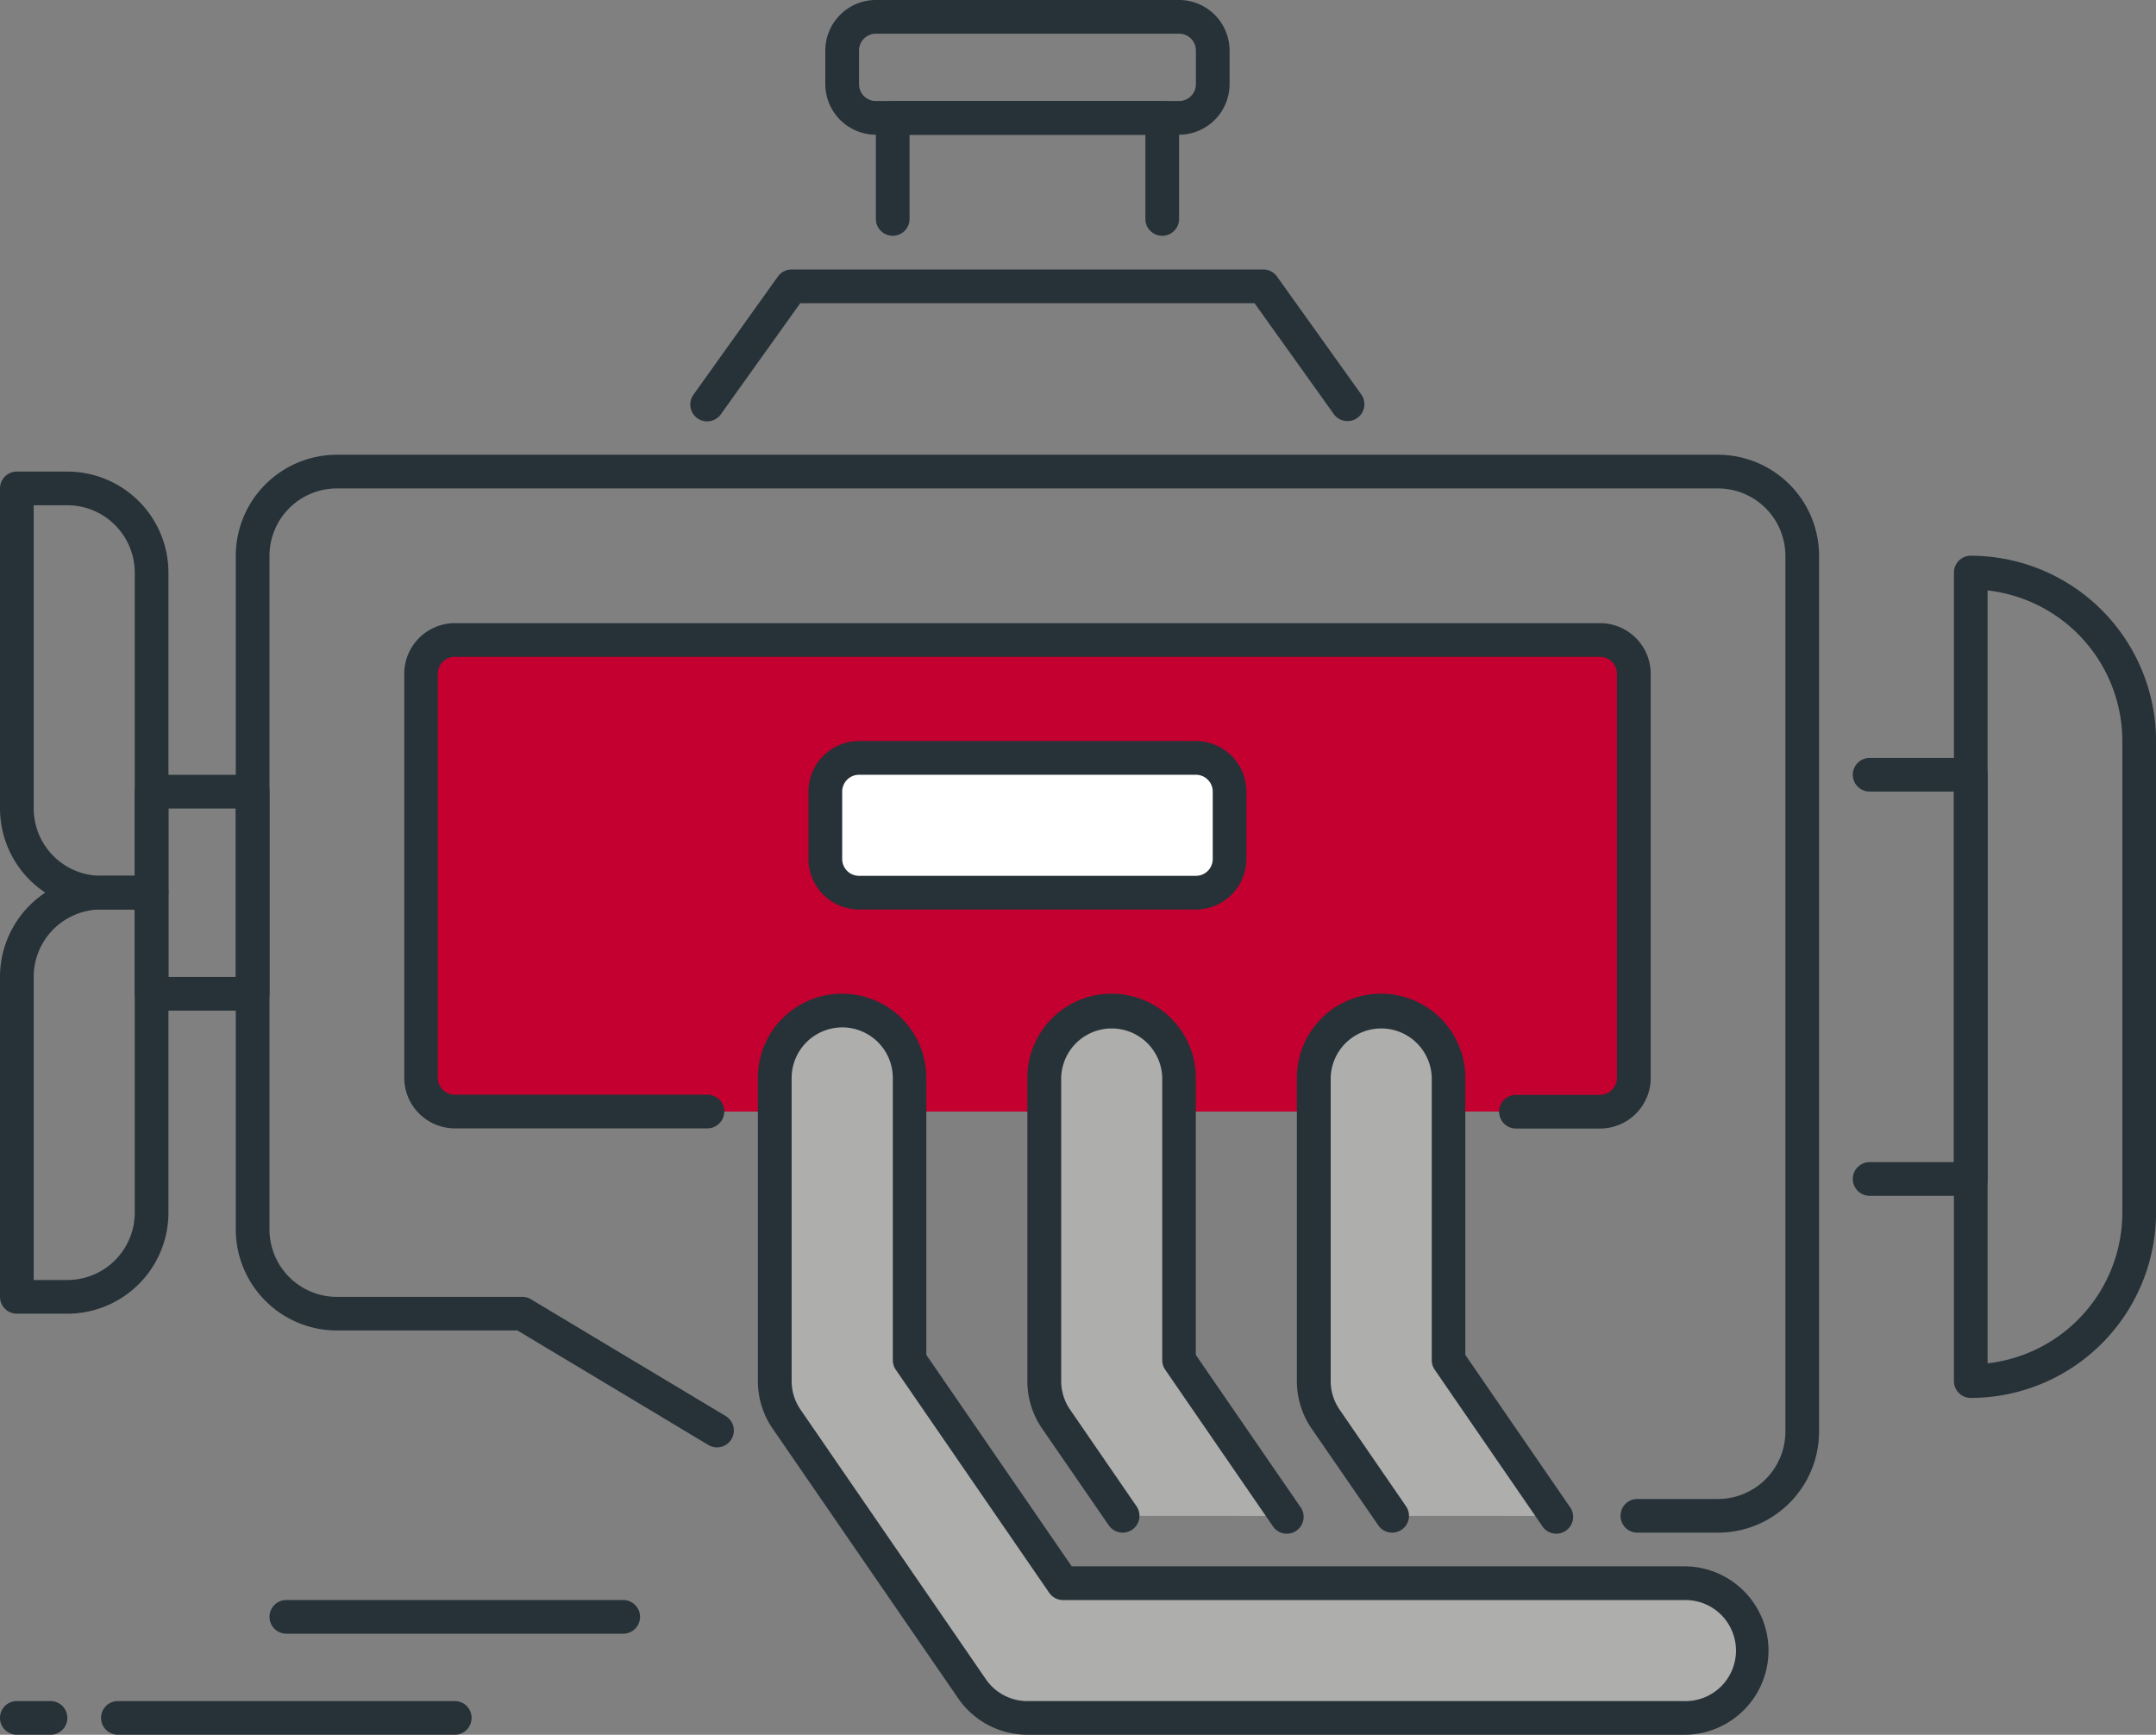
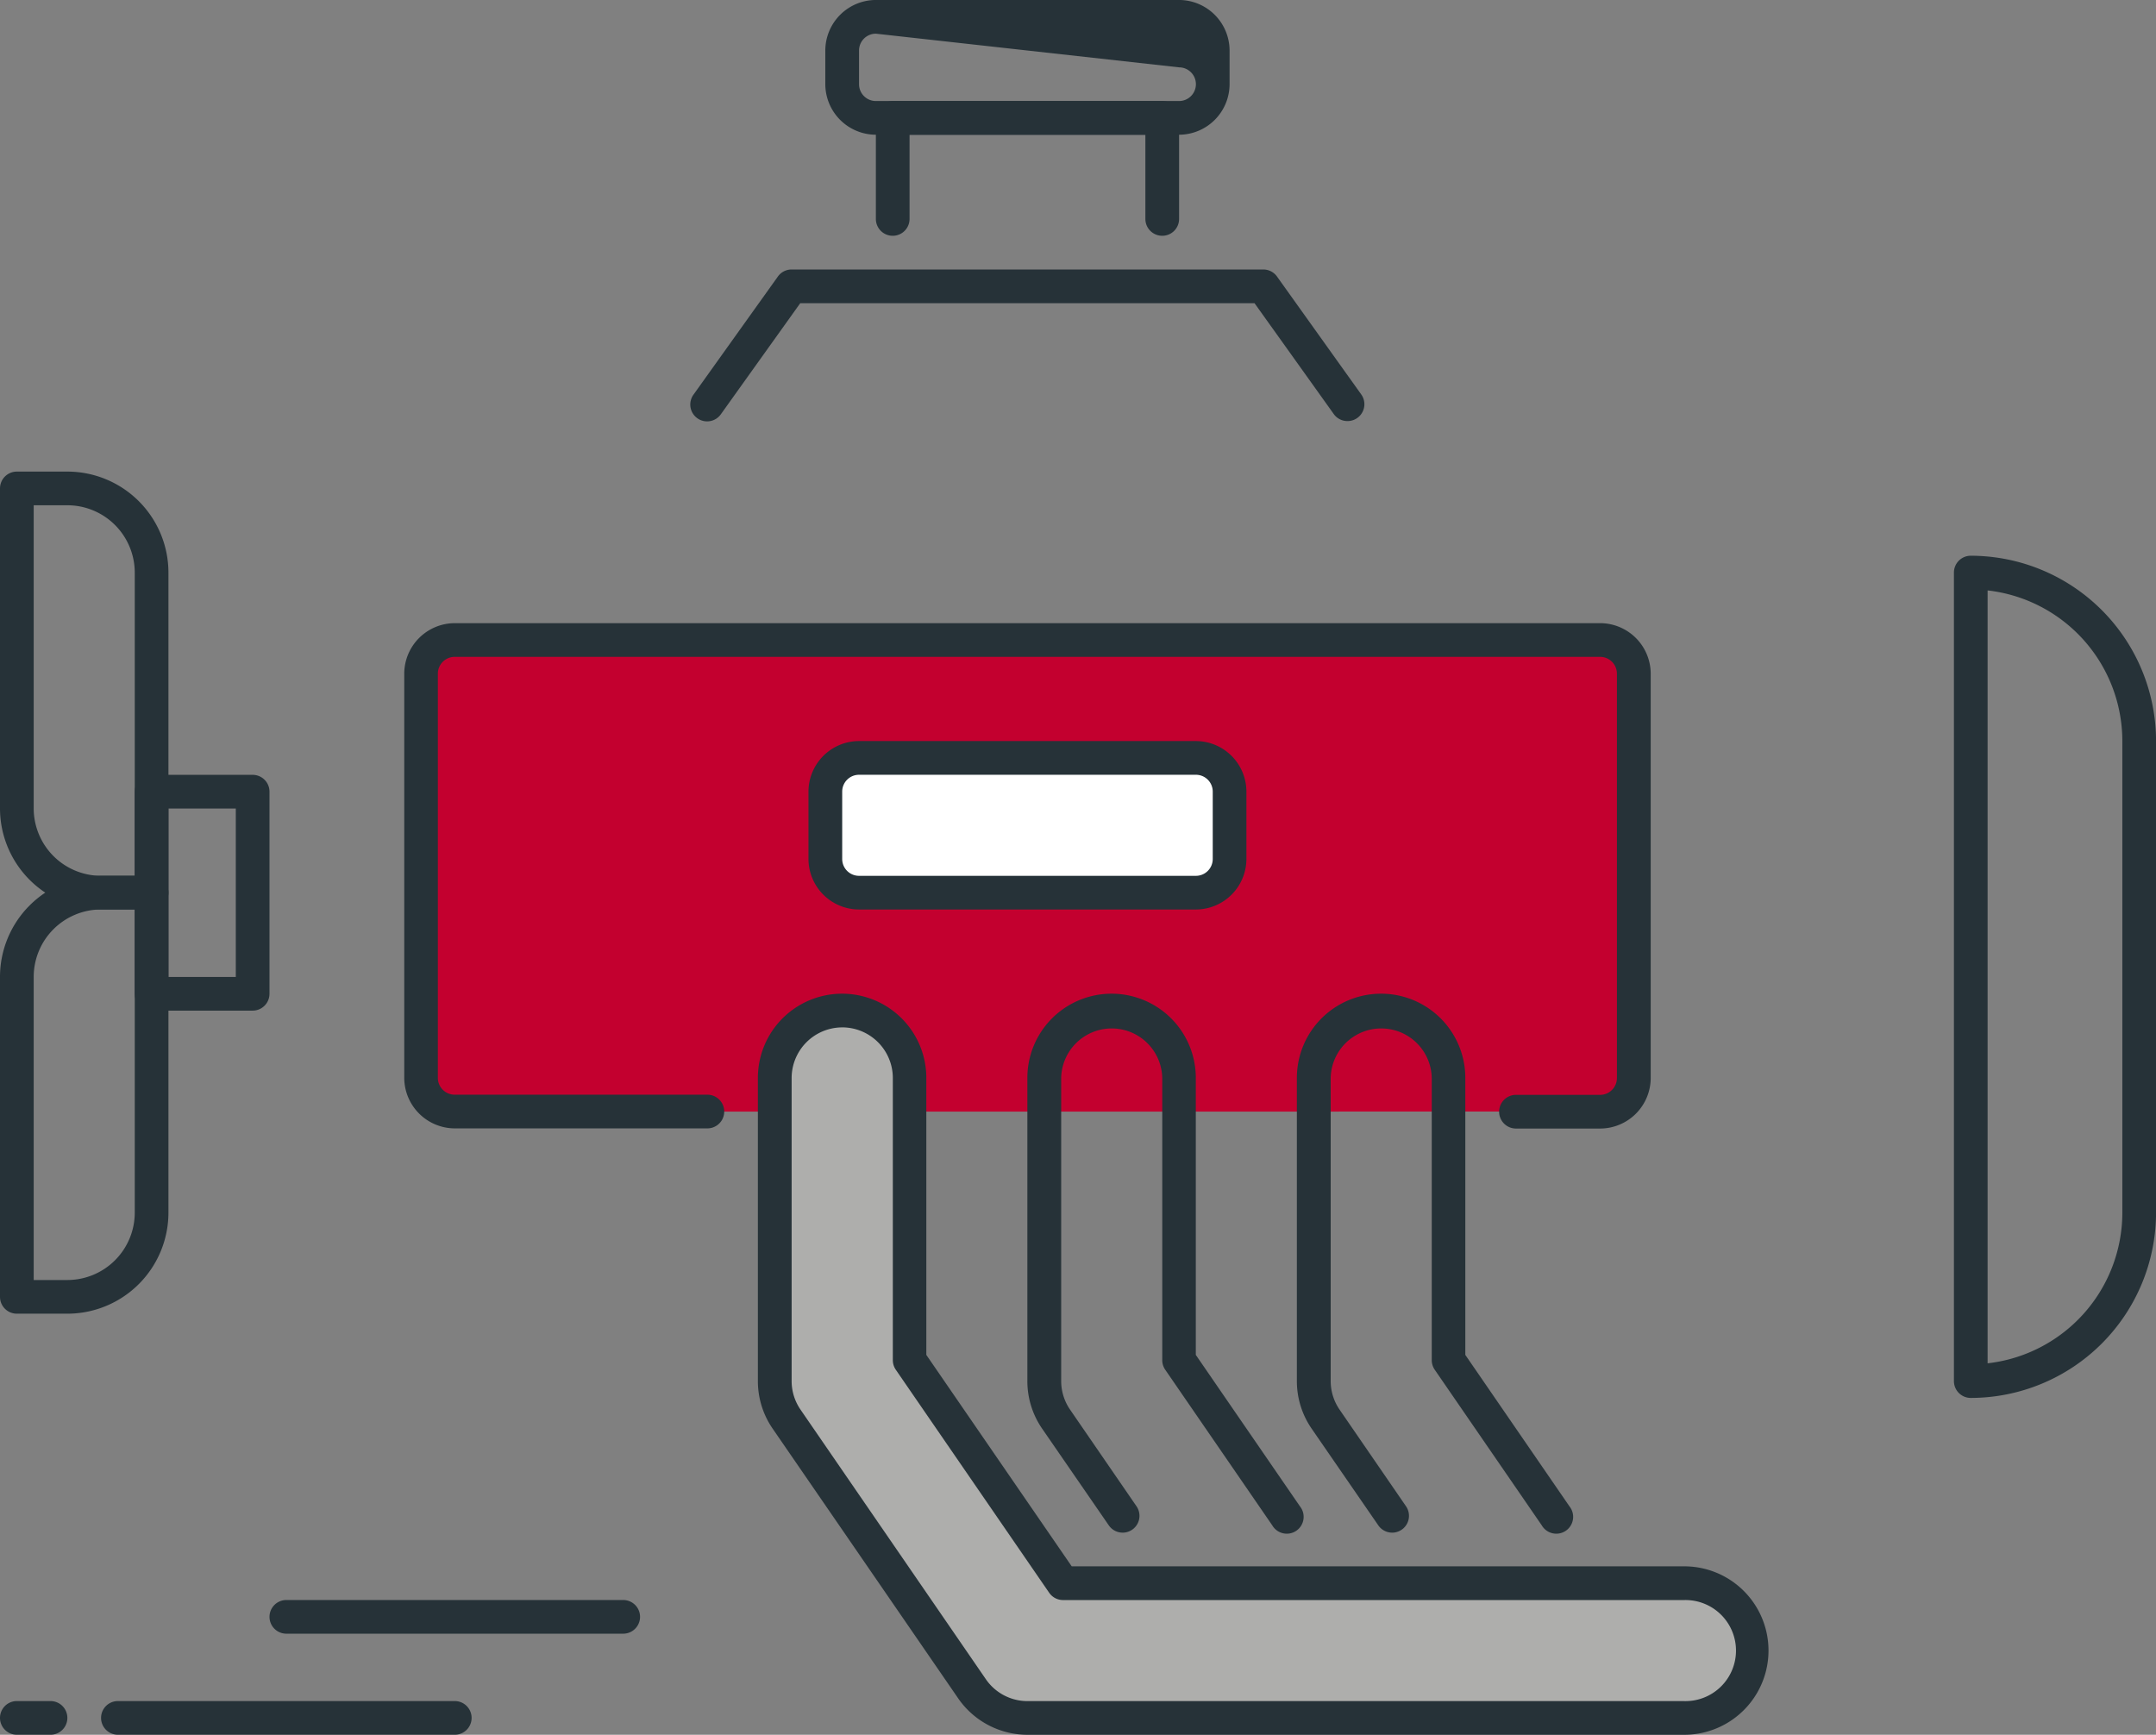
<svg xmlns="http://www.w3.org/2000/svg" width="93.59" height="75.311" viewBox="0 0 93.59 75.311">
  <rect x="0" y="0" width="93.59" height="75.311" fill="#808080" stroke="none" />
  <path d="M30.711 48.257H19.743a1.462 1.462 0 01-1.462-1.462V29.246a1.461 1.461 0 011.462-1.462h49.72a1.462 1.462 0 011.458 1.462v17.548a1.463 1.463 0 01-1.462 1.462h-3.656" fill="#c3002f" />
  <path d="M69.461 48.993h-3.654a.731.731 0 110-1.462h3.654a.731.731 0 00.728-.738V29.247a.731.731 0 00-.731-.731h-49.72a.731.731 0 00-.731.731v17.546a.731.731 0 00.731.731h10.969a.731.731 0 110 1.462H19.742a2.2 2.2 0 01-2.194-2.193V29.247a2.2 2.2 0 012.194-2.194h49.72a2.2 2.2 0 012.194 2.194v17.546a2.2 2.2 0 01-2.195 2.2zM58.496 18.28a.728.728 0 01-.6-.307l-3.438-4.811h-19.72L31.3 17.973a.731.731 0 11-1.189-.85l3.656-5.118a.729.729 0 01.594-.306h20.473a.732.732 0 01.6.306l3.656 5.118a.731.731 0 01-.594 1.157zM50.451 10.236a.731.731 0 01-.731-.731V5.849H39.483v3.656a.731.731 0 01-1.462 0V5.118a.73.73 0 01.731-.731h11.7a.73.73 0 01.731.731v4.387a.73.73 0 01-.732.731z" fill="#263238" />
-   <path d="M51.182 5.849H38.02a2.2 2.2 0 01-2.194-2.194V2.193A2.2 2.2 0 0138.02-.001h13.161a2.2 2.2 0 012.194 2.194v1.462a2.2 2.2 0 01-2.193 2.194zM38.021 1.462a.731.731 0 00-.731.731v1.462a.731.731 0 00.731.731h13.161a.731.731 0 00.731-.731V2.193a.731.731 0 00-.731-.731z" fill="#263238" />
+   <path d="M51.182 5.849H38.02a2.2 2.2 0 01-2.194-2.194V2.193A2.2 2.2 0 0138.02-.001h13.161a2.2 2.2 0 012.194 2.194v1.462a2.2 2.2 0 01-2.193 2.194zM38.021 1.462a.731.731 0 00-.731.731v1.462a.731.731 0 00.731.731h13.161a.731.731 0 00.731-.731a.731.731 0 00-.731-.731z" fill="#263238" />
  <path d="M73.119 74.579H44.604a2.922 2.922 0 01-2.41-1.268l-8.043-11.7a2.913 2.913 0 01-.515-1.657V46.795a2.925 2.925 0 015.849 0v12.253l6.657 9.682h26.977a2.925 2.925 0 010 5.849z" fill="#aeaeac" />
  <path d="M73.117 75.311H44.602a3.653 3.653 0 01-3.011-1.585l-8.047-11.699a3.636 3.636 0 01-.645-2.071V46.795a3.656 3.656 0 017.312 0V58.82l6.311 9.179h26.591a3.656 3.656 0 110 7.312zM36.558 44.602a2.2 2.2 0 00-2.194 2.193v13.161a2.188 2.188 0 00.388 1.243l8.043 11.7a2.193 2.193 0 001.806.951h28.516a2.194 2.194 0 100-4.387H46.144a.731.731 0 01-.6-.317l-6.658-9.682a.736.736 0 01-.129-.414V46.795a2.2 2.2 0 00-2.198-2.194z" fill="#263238" />
-   <path d="M74.577 66.537h-3.5a.731.731 0 110-1.462h3.5a2.928 2.928 0 002.925-2.925V24.129a2.928 2.928 0 00-2.925-2.925H14.623a2.928 2.928 0 00-2.925 2.925v29.247a2.928 2.928 0 002.925 2.925h8.043a.729.729 0 01.377.1l8.473 5.083a.732.732 0 01-.753 1.255l-8.3-4.979h-7.841a4.392 4.392 0 01-4.387-4.387V24.129a4.391 4.391 0 014.387-4.387h59.955a4.39 4.39 0 014.387 4.387V62.15a4.391 4.391 0 01-4.387 4.387zM85.547 51.913H81.16a.731.731 0 110-1.462h3.656V34.365H81.16a.731.731 0 110-1.462h4.387a.73.73 0 01.731.731v17.548a.731.731 0 01-.731.731z" fill="#263238" />
  <path d="M85.549 60.688a.731.731 0 01-.731-.731v-35.1a.731.731 0 01.731-.731 8.051 8.051 0 018.043 8.043v20.473a8.052 8.052 0 01-8.043 8.046zm.731-35.055v33.552a6.589 6.589 0 005.849-6.54V32.169a6.588 6.588 0 00-5.849-6.537zM10.967 43.874H6.58a.731.731 0 01-.731-.731v-8.774a.731.731 0 01.731-.731h4.387a.73.73 0 01.731.731v8.774a.731.731 0 01-.731.731zm-3.656-1.462h2.925V35.1H7.311z" fill="#263238" />
  <path d="M6.581 39.483H4.387A4.392 4.392 0 010 35.096V21.204a.731.731 0 01.731-.731h2.194a4.39 4.39 0 014.387 4.387v13.892a.731.731 0 01-.731.731zM1.463 21.935v13.161a2.928 2.928 0 002.925 2.925H5.85V24.86a2.928 2.928 0 00-2.925-2.925z" fill="#263238" />
  <path d="M2.925 57.031H.731A.731.731 0 010 56.3V42.408a4.391 4.391 0 014.387-4.387h2.194a.73.73 0 01.731.731v13.892a4.391 4.391 0 01-4.387 4.387zm-1.462-1.462h1.462a2.928 2.928 0 002.925-2.925V39.483H4.388a2.928 2.928 0 00-2.925 2.925z" fill="#263238" />
-   <path d="M55.829 65.81l-4.646-6.758V46.795a2.925 2.925 0 10-5.849 0v13.161a2.913 2.913 0 00.515 1.657l2.882 4.193" fill="#aeaeac" />
  <path d="M48.731 66.536a.73.73 0 01-.6-.317l-2.889-4.192a3.636 3.636 0 01-.645-2.071V46.795a3.656 3.656 0 017.312 0V58.82l4.519 6.572a.731.731 0 11-1.2.828l-4.647-6.757a.736.736 0 01-.129-.414V46.795a2.194 2.194 0 00-4.387 0v13.161a2.189 2.189 0 00.388 1.243l2.882 4.193a.731.731 0 01-.6 1.145z" fill="#263238" />
-   <path d="M67.528 65.81l-4.646-6.758V46.795a2.925 2.925 0 00-5.849 0v13.161a2.913 2.913 0 00.515 1.657l2.882 4.193" fill="#aeaeac" />
  <path d="M60.43 66.536a.73.73 0 01-.6-.317l-2.889-4.192a3.636 3.636 0 01-.645-2.071V46.795a3.656 3.656 0 017.312 0V58.82l4.519 6.572a.731.731 0 11-1.2.828l-4.647-6.757a.736.736 0 01-.129-.414V46.795a2.194 2.194 0 00-4.387 0v13.161a2.189 2.189 0 00.388 1.243l2.882 4.193a.731.731 0 01-.6 1.145z" fill="#263238" />
  <g transform="translate(35.096 32.172)">
    <rect width="17.548" height="5.849" rx="1" transform="translate(.732 .731)" fill="#fff" />
    <path d="M16.817 7.312H2.193A2.2 2.2 0 01-.001 5.118V2.193A2.2 2.2 0 012.193-.001h14.623a2.2 2.2 0 012.194 2.194v2.925a2.2 2.2 0 01-2.193 2.194zM2.194 1.463a.731.731 0 00-.731.731v2.925a.731.731 0 00.731.731h14.623a.731.731 0 00.731-.731V2.194a.731.731 0 00-.731-.731z" fill="#263238" />
  </g>
  <g>
    <path d="M2.194 75.31H.731a.731.731 0 010-1.462h1.462a.731.731 0 010 1.462z" fill="#263238" />
  </g>
  <g>
    <path d="M19.742 75.31H5.118a.731.731 0 010-1.462h14.623a.731.731 0 110 1.462z" fill="#263238" />
  </g>
  <g>
    <path d="M27.054 70.923H12.43a.731.731 0 010-1.462h14.623a.731.731 0 110 1.462z" fill="#263238" />
  </g>
</svg>